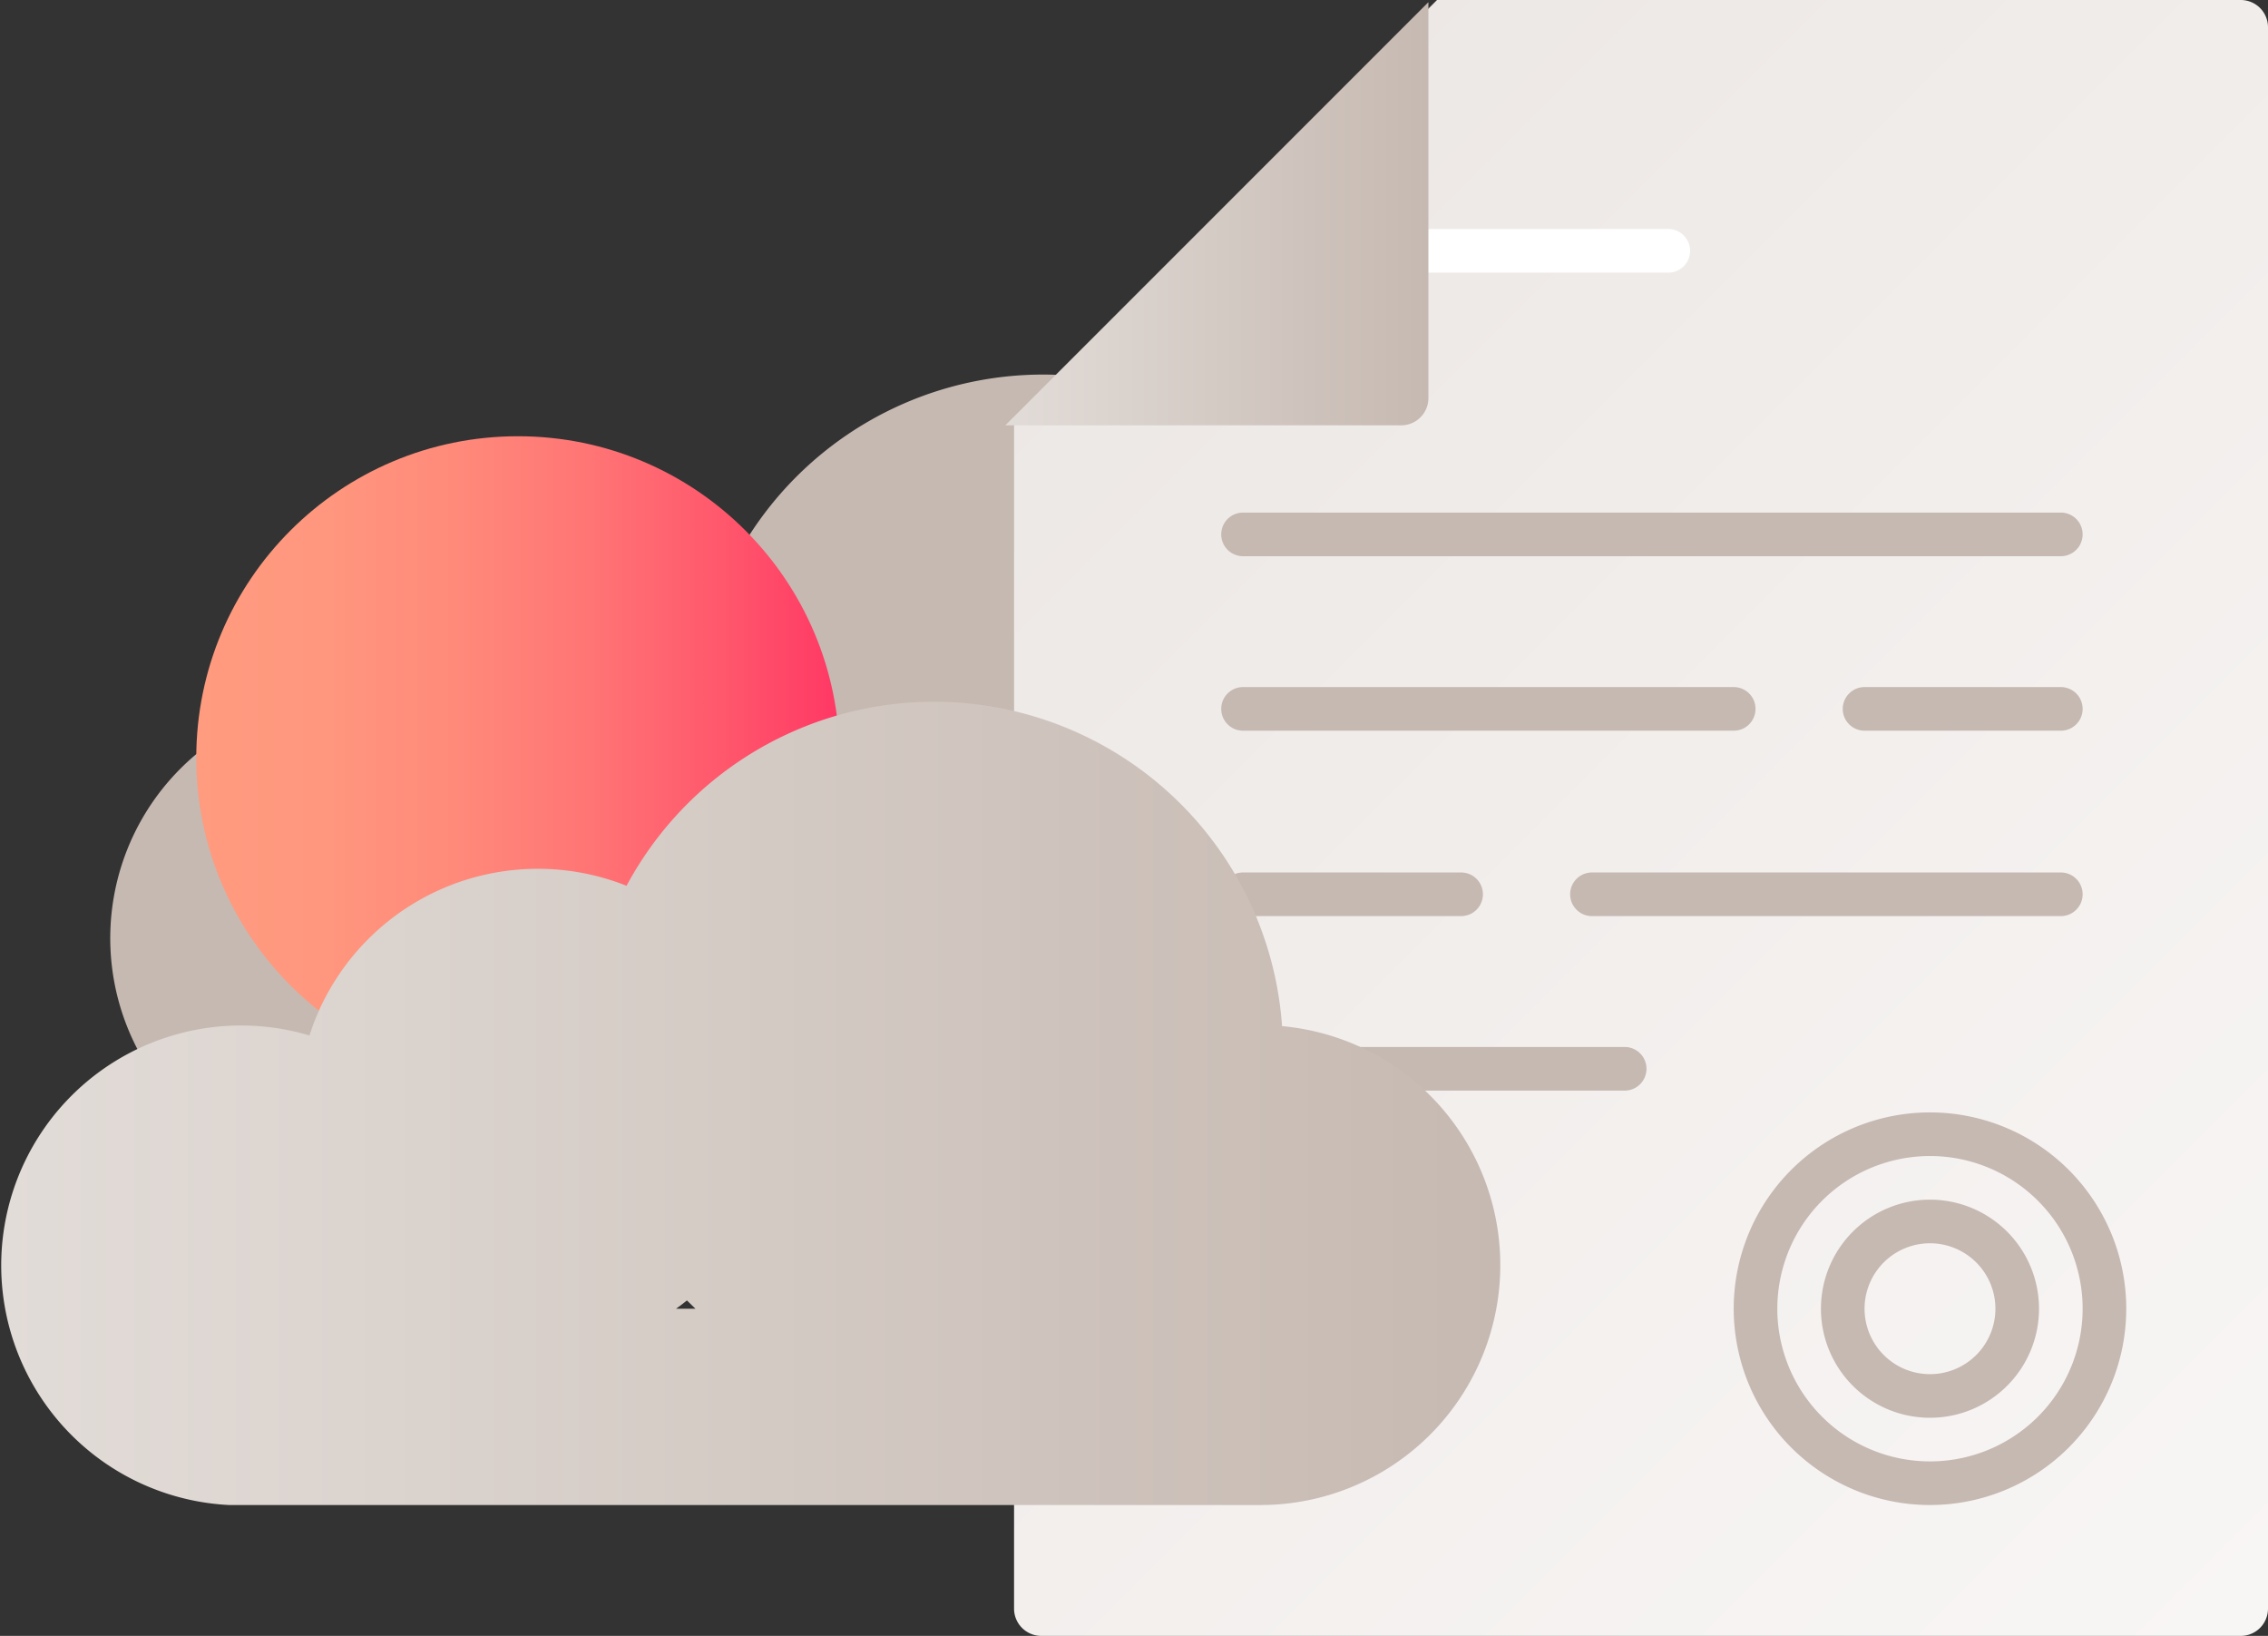
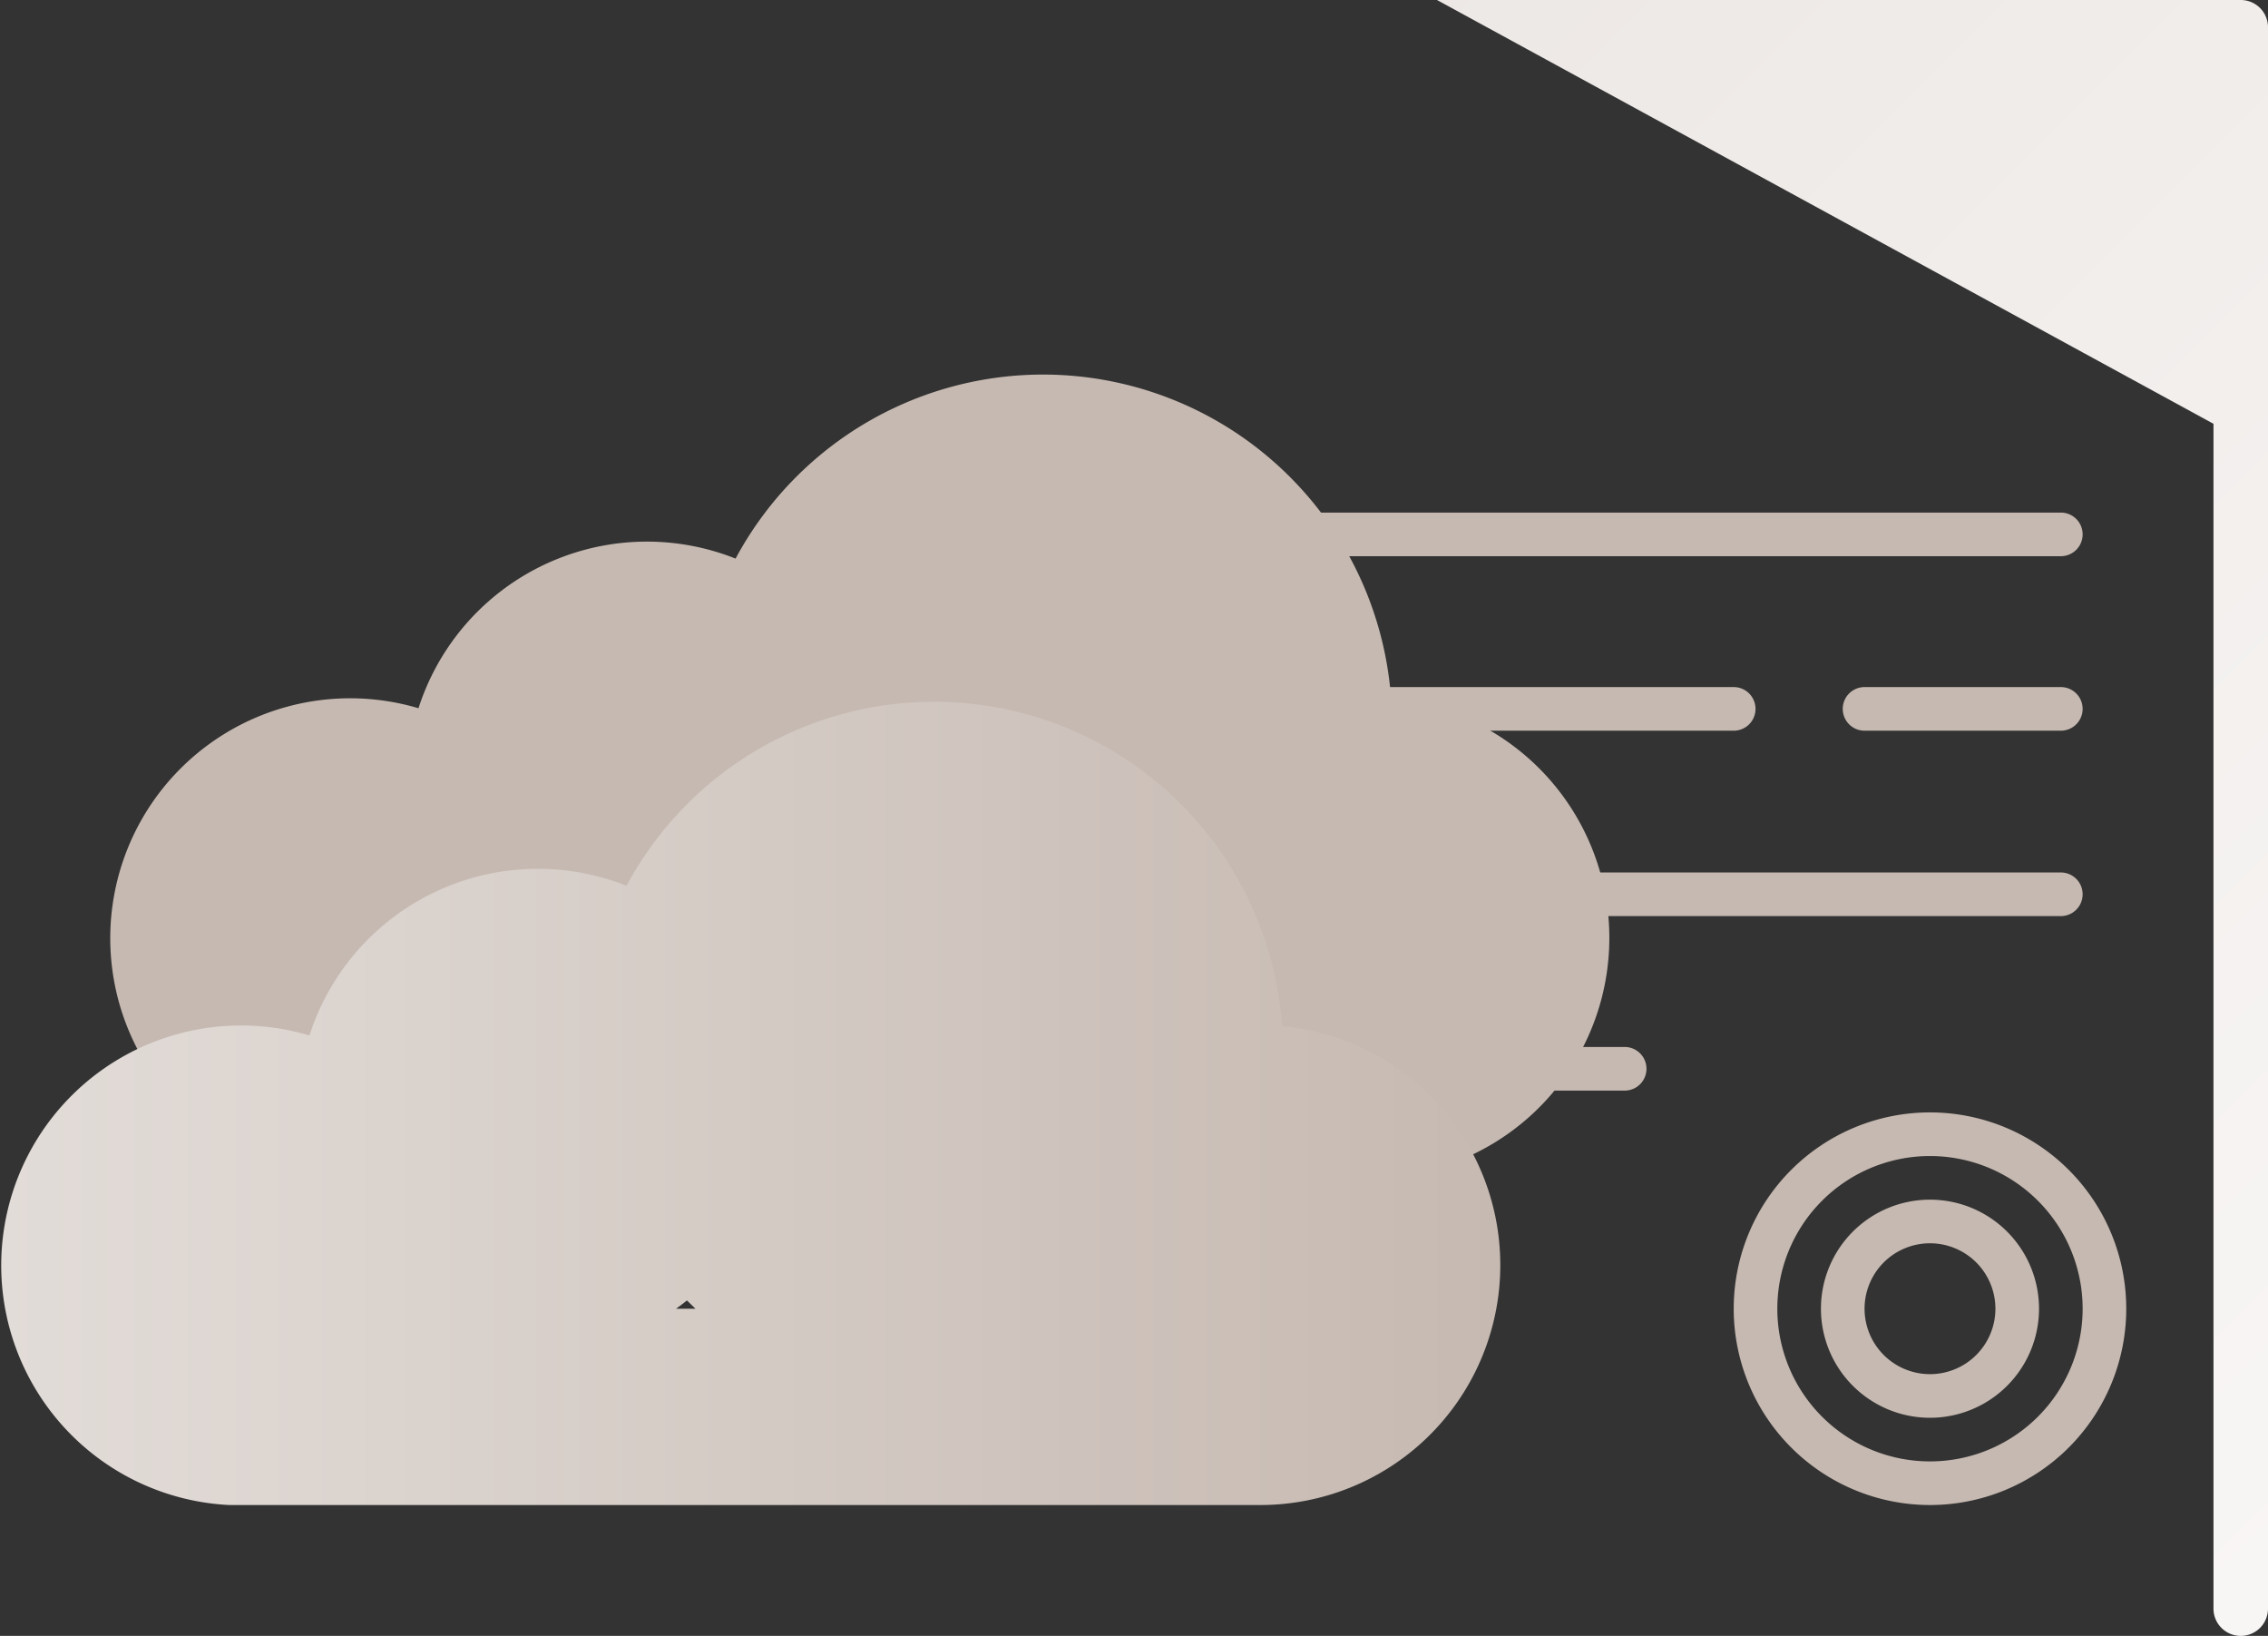
<svg xmlns="http://www.w3.org/2000/svg" xmlns:xlink="http://www.w3.org/1999/xlink" id="Layer_1" data-name="Layer 1" viewBox="0 0 208 150">
  <rect x="0" y="0" width="208" height="150" fill="#333333" stroke="none" />
  <defs>
    <style>.cls-1{fill:#c6b9b1;}.cls-2{fill:url(#linear-gradient);}.cls-3{fill:#fff;}.cls-4{fill:url(#linear-gradient-2);}.cls-5{fill:url(#linear-gradient-3);}.cls-6{fill:url(#linear-gradient-4);}</style>
    <linearGradient id="linear-gradient" x1="76.58" y1="1.08" x2="215.59" y2="140.09" gradientUnits="userSpaceOnUse">
      <stop offset="0" stop-color="#eae5e2" />
      <stop offset="1" stop-color="#f8f6f5" />
    </linearGradient>
    <linearGradient id="linear-gradient-2" x1="92.2" y1="19.6" x2="131" y2="19.6" gradientUnits="userSpaceOnUse">
      <stop offset="0" stop-color="#e2dcd8" />
      <stop offset="1" stop-color="#c6b9b1" />
    </linearGradient>
    <linearGradient id="linear-gradient-3" x1="18" y1="69.5" x2="77" y2="69.5" gradientUnits="userSpaceOnUse">
      <stop offset="0" stop-color="#ff9b7f" />
      <stop offset="0.19" stop-color="#ff977e" />
      <stop offset="0.4" stop-color="#ff8a7a" />
      <stop offset="0.61" stop-color="#ff7575" />
      <stop offset="0.82" stop-color="#ff576c" />
      <stop offset="1" stop-color="#ff3864" />
    </linearGradient>
    <linearGradient id="linear-gradient-4" x1="0" y1="101.17" x2="137.67" y2="101.17" xlink:href="#linear-gradient-2" />
  </defs>
  <title>icons</title>
  <path class="cls-1" d="M127.58,64.09A32,32,0,0,0,67.46,51.22,22,22,0,0,0,38.38,64.94,22,22,0,1,0,31,108v0h94.67a22,22,0,0,0,1.91-43.91ZM73.78,90H72c.34-.24.68-.5,1-.76Z" />
-   <path class="cls-2" d="M208,2.5v145a2.5,2.5,0,0,1-2.5,2.5H95.5a2.5,2.5,0,0,1-2.5-2.5V38.86L131.79,0H205.5A2.5,2.5,0,0,1,208,2.5Z" />
-   <path class="cls-3" d="M153,25H125a2,2,0,0,1,0-4h28a2,2,0,0,1,0,4Z" />
-   <path class="cls-4" d="M131,.2V36.5a2.5,2.5,0,0,1-2.5,2.5H92.2Z" />
+   <path class="cls-2" d="M208,2.5v145a2.5,2.5,0,0,1-2.5,2.5a2.5,2.5,0,0,1-2.5-2.5V38.86L131.79,0H205.5A2.5,2.5,0,0,1,208,2.5Z" />
  <path class="cls-1" d="M112,49a2,2,0,0,1,2-2h75a2,2,0,0,1,0,4H114A2,2,0,0,1,112,49Zm77,14H171a2,2,0,0,0,0,4h18a2,2,0,0,0,0-4Zm-75,4h45a2,2,0,0,0,0-4H114a2,2,0,0,0,0,4Zm75,13H146a2,2,0,0,0,0,4h43a2,2,0,0,0,0-4Zm-75,4h20a2,2,0,0,0,0-4H114a2,2,0,0,0,0,4Zm35,12H114a2,2,0,0,0,0,4h35a2,2,0,0,0,0-4Zm46,24a18,18,0,1,1-18-18A18,18,0,0,1,195,120Zm-4,0a14,14,0,1,0-14,14A14,14,0,0,0,191,120Zm-4,0a10,10,0,1,1-10-10A10,10,0,0,1,187,120Zm-4,0a6,6,0,1,0-6,6A6,6,0,0,0,183,120Z" />
-   <circle class="cls-5" cx="47.5" cy="69.5" r="29.5" />
  <path class="cls-6" d="M117.58,94.09A32,32,0,0,0,57.46,81.22,22,22,0,0,0,28.38,94.94,22,22,0,1,0,21,138v0h94.67a22,22,0,0,0,1.91-43.91ZM63.78,120H62c.34-.24.68-.5,1-.76Z" />
</svg>